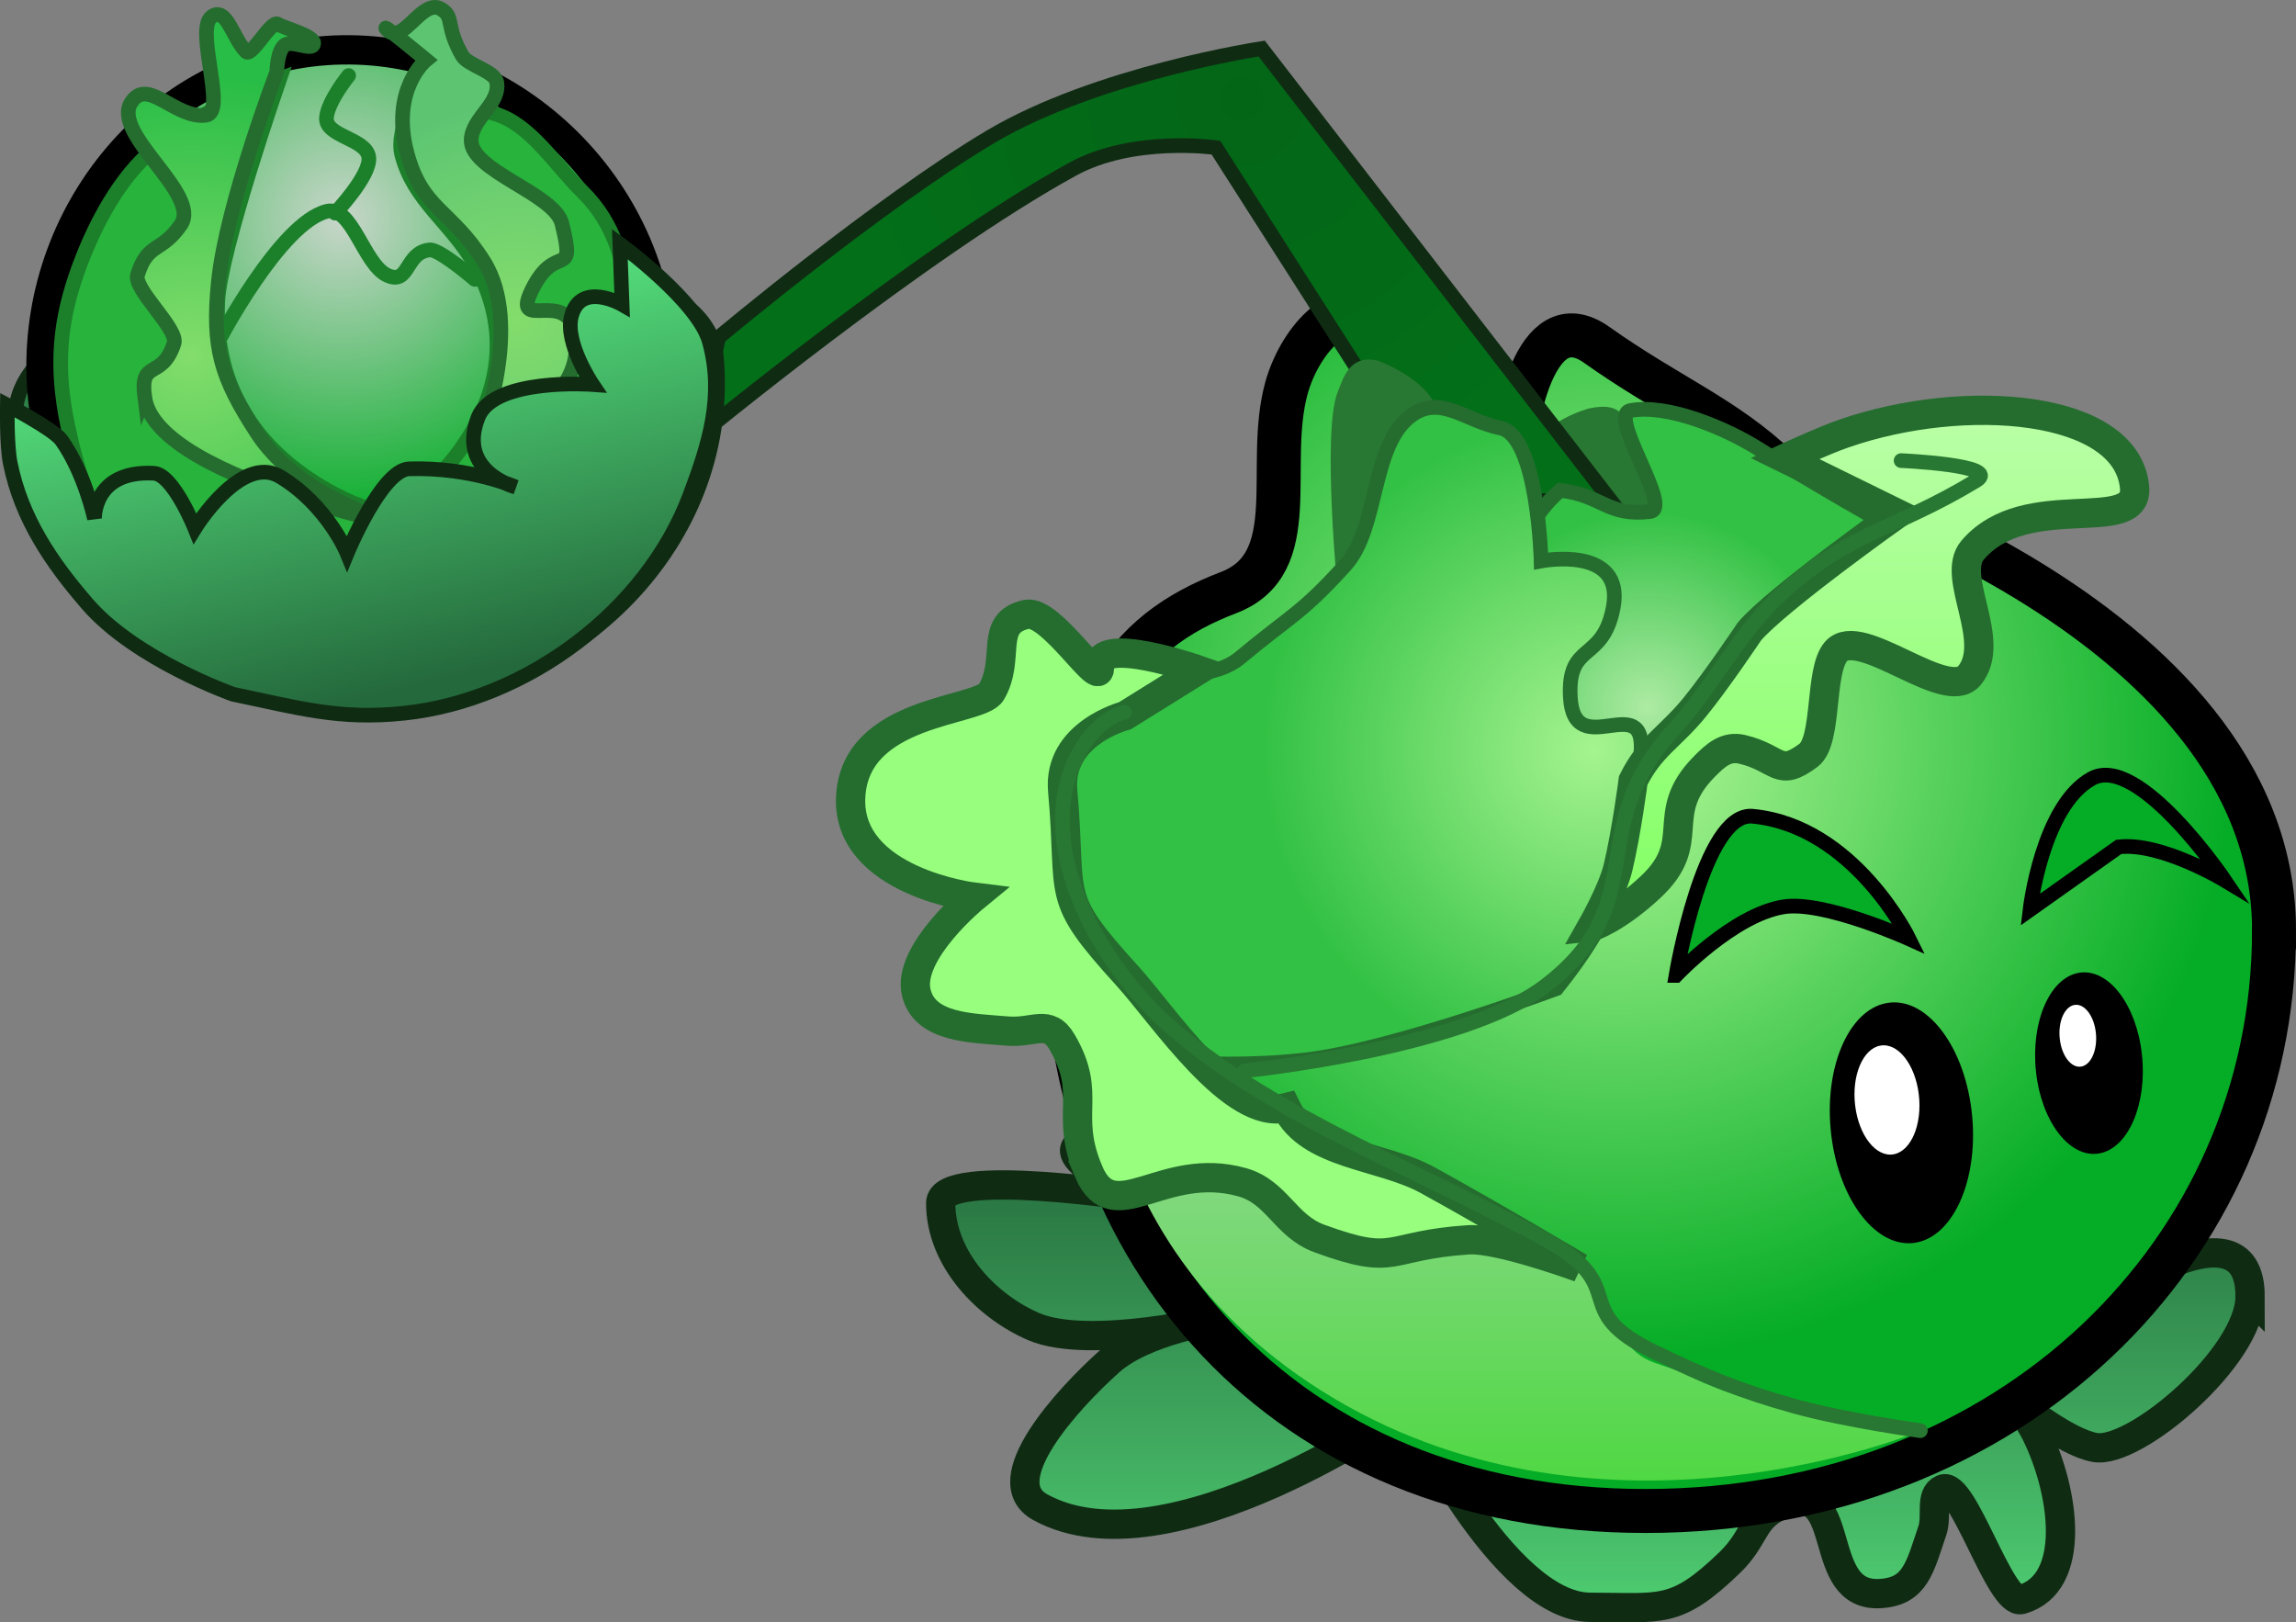
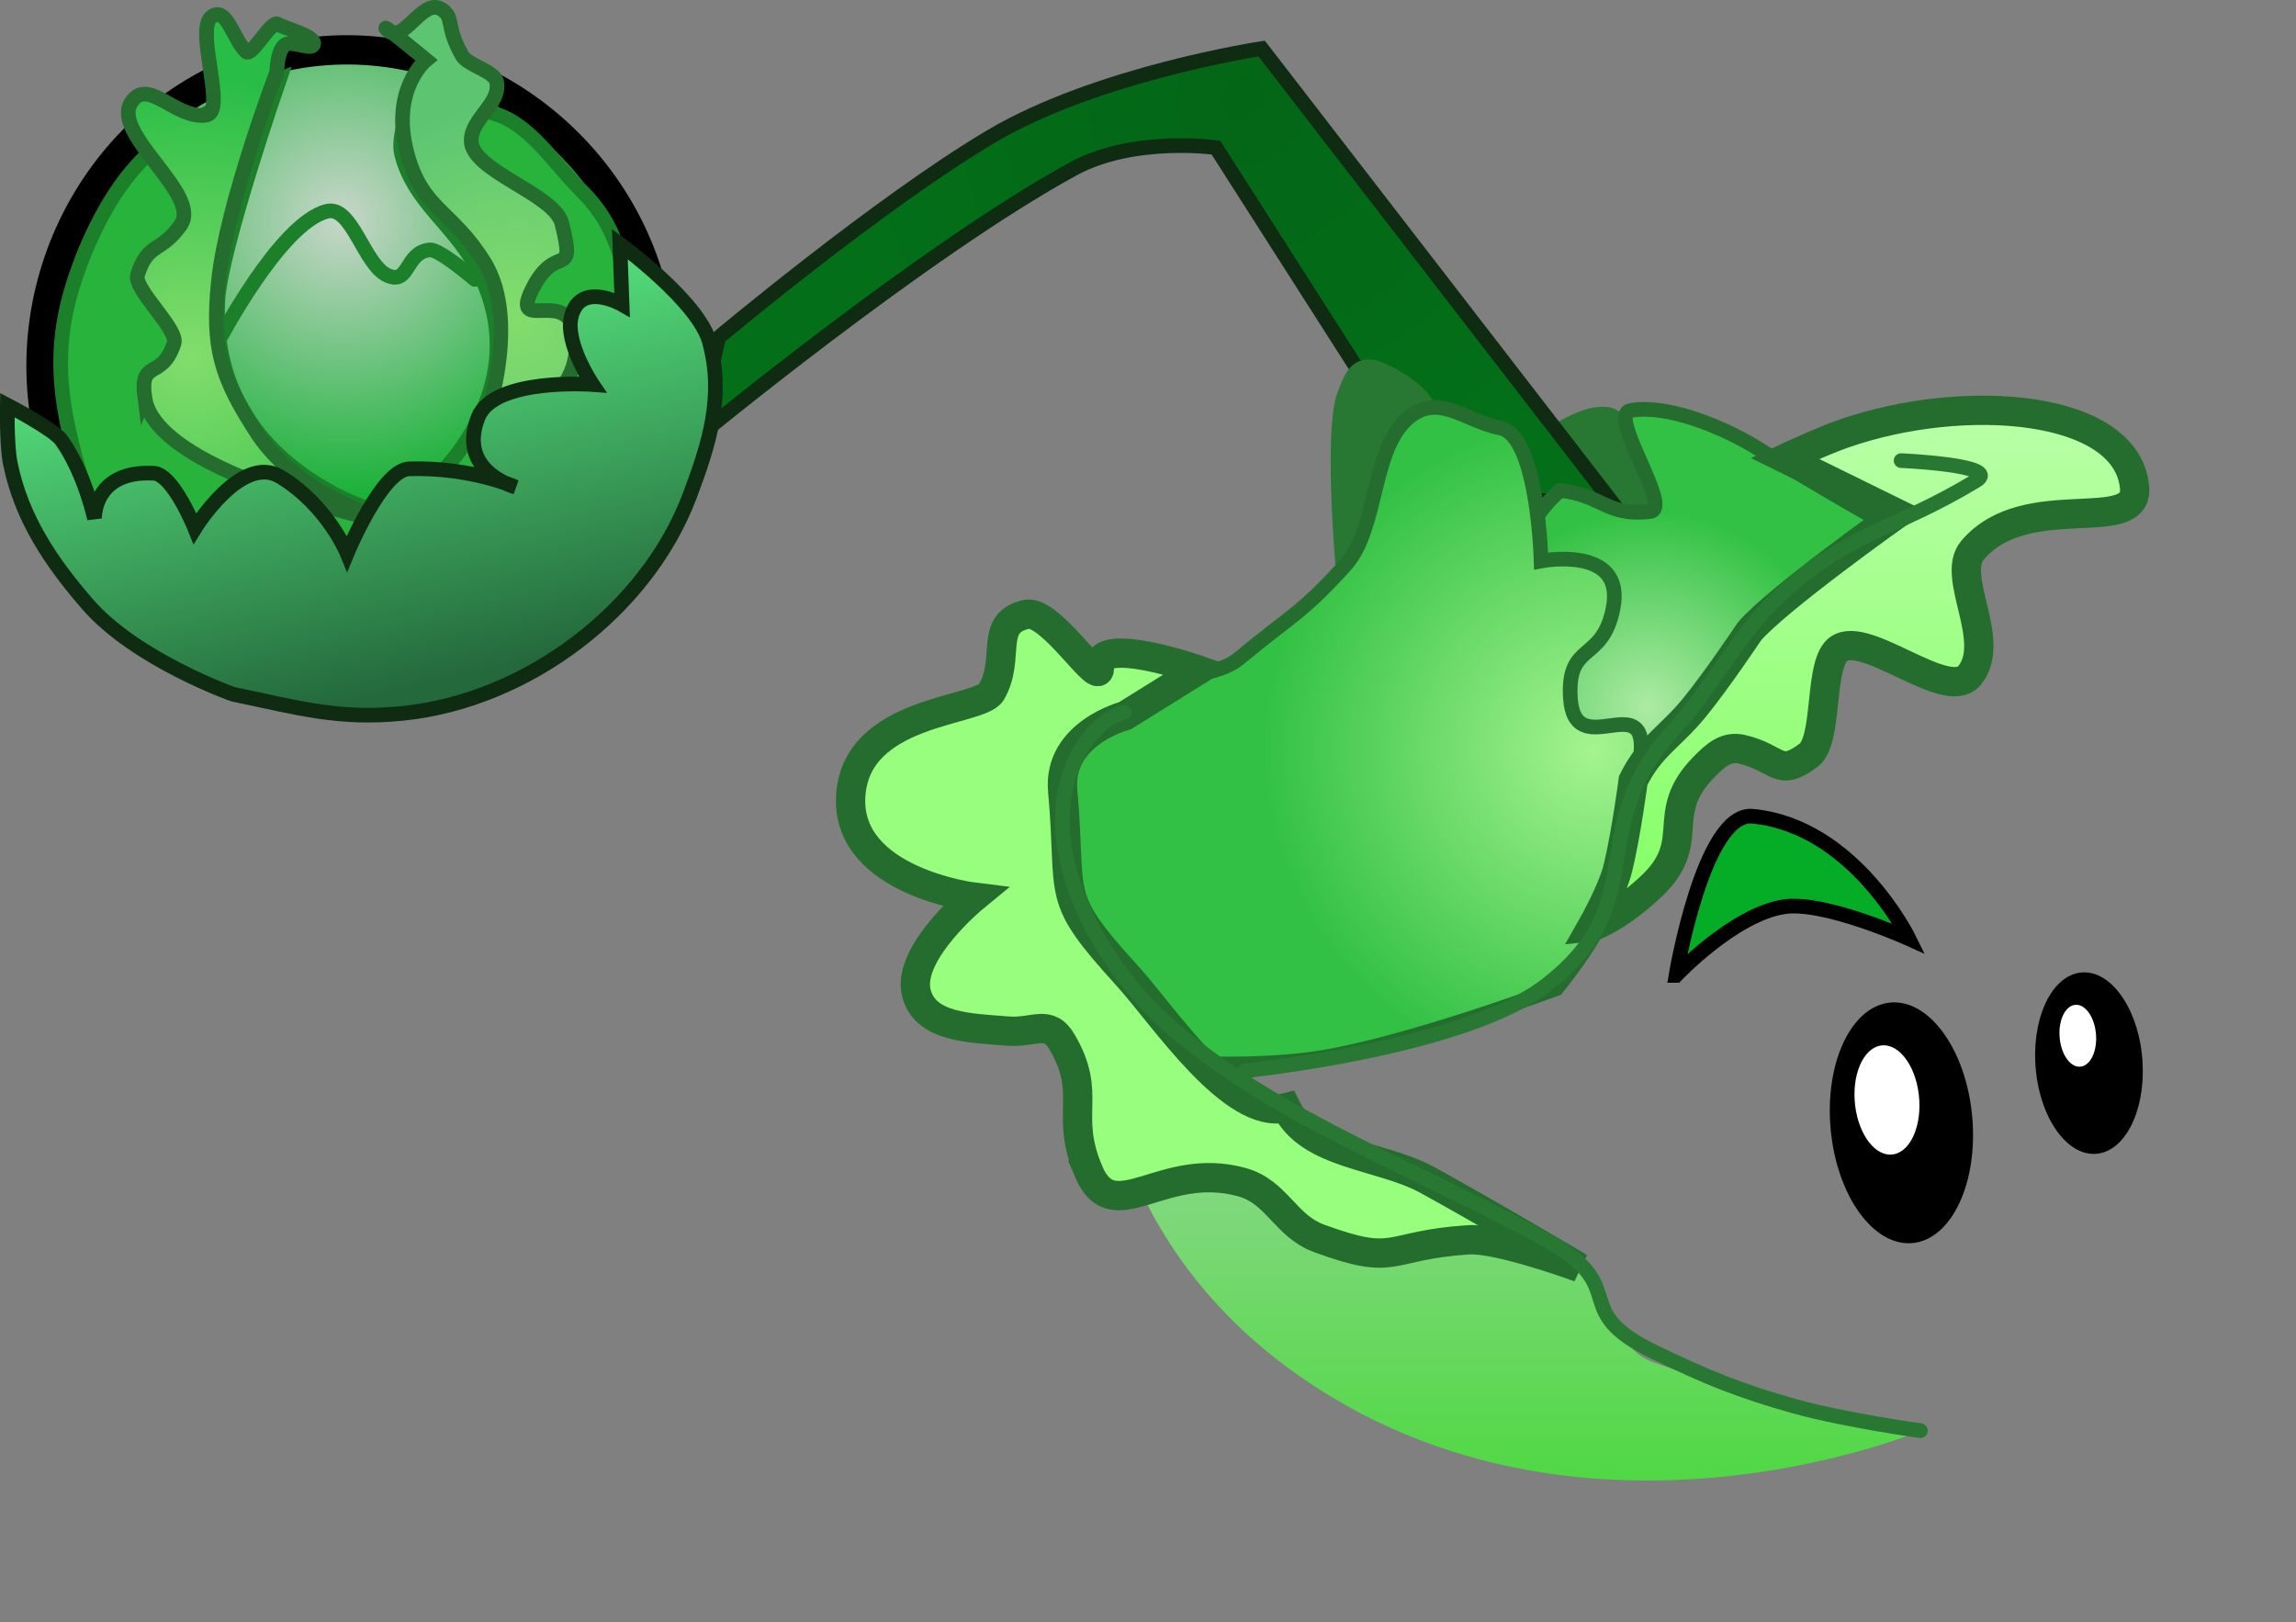
<svg xmlns="http://www.w3.org/2000/svg" version="1.1" width="78.339" height="55.339" viewBox="0,0,78.339,55.339">
  <rect x="0" y="0" width="78.339" height="55.339" fill="#808080" stroke="none" />
  <defs>
    <linearGradient x1="238.763" y1="191.005" x2="238.763" y2="207.408" gradientUnits="userSpaceOnUse" id="color-1">
      <stop offset="0" stop-color="#24693c" />
      <stop offset="1" stop-color="#4ecc71" />
    </linearGradient>
    <radialGradient cx="239.448" cy="177.838" r="21.123" gradientUnits="userSpaceOnUse" id="color-2">
      <stop offset="0" stop-color="#b3fa98" />
      <stop offset="1" stop-color="#05ac26" />
    </radialGradient>
    <radialGradient cx="226.707" cy="155.929" r="14.999" gradientUnits="userSpaceOnUse" id="color-3">
      <stop offset="0" stop-color="#036617" />
      <stop offset="1" stop-color="#037019" />
    </radialGradient>
    <radialGradient cx="240.545" cy="176.678" r="6.679" gradientUnits="userSpaceOnUse" id="color-4">
      <stop offset="0" stop-color="#adeba3" />
      <stop offset="1" stop-color="#32c144" />
    </radialGradient>
    <linearGradient x1="235.727" y1="185.268" x2="235.727" y2="203.069" gradientUnits="userSpaceOnUse" id="color-5">
      <stop offset="0" stop-color="#a8d9ab" />
      <stop offset="1" stop-color="#50d844" />
    </linearGradient>
    <radialGradient cx="238.708" cy="178.144" r="11.331" gradientUnits="userSpaceOnUse" id="color-6">
      <stop offset="0" stop-color="#a5f48f" />
      <stop offset="1" stop-color="#32c144" />
    </radialGradient>
    <linearGradient x1="247.906" y1="166.555" x2="247.906" y2="184.17" gradientUnits="userSpaceOnUse" id="color-7">
      <stop offset="0" stop-color="#baffa7" />
      <stop offset="1" stop-color="#82ff63" />
    </linearGradient>
    <radialGradient cx="195.984" cy="160.036" r="10.591" gradientUnits="userSpaceOnUse" id="color-8">
      <stop offset="0" stop-color="#c8d6ca" />
      <stop offset="1" stop-color="#05ad27" />
    </radialGradient>
    <radialGradient cx="190.841" cy="164.698" r="9.574" gradientUnits="userSpaceOnUse" id="color-9">
      <stop offset="0" stop-color="#83dd6c" />
      <stop offset="1" stop-color="#28bd46" />
    </radialGradient>
    <radialGradient cx="201.962" cy="163.401" r="7.294" gradientUnits="userSpaceOnUse" id="color-10">
      <stop offset="0" stop-color="#83dd6c" />
      <stop offset="1" stop-color="#5dc572" />
    </radialGradient>
    <linearGradient x1="195.268" y1="163.779" x2="198.132" y2="176.05" gradientUnits="userSpaceOnUse" id="color-11">
      <stop offset="0" stop-color="#53db7a" />
      <stop offset="1" stop-color="#24693c" />
    </linearGradient>
  </defs>
  <g transform="translate(-184.329,-152.557)">
    <g data-paper-data="{&quot;isPaintingLayer&quot;:true}" fill="none" fill-rule="nonzero" stroke="none" stroke-width="none" stroke-linecap="none" stroke-linejoin="miter" stroke-miterlimit="10" stroke-dasharray="" stroke-dashoffset="0" font-family="none" font-weight="none" font-size="none" text-anchor="none" style="mix-blend-mode: normal">
-       <path d="M261.101,196.789c0,2.052 -3.938,5.397 -5.294,5.152c-1.951,-0.353 -6.475,-4.944 -6.475,-4.944c0,0 3.483,2.479 4.469,4.472c0.968,1.958 1.417,5.111 -0.503,5.66c-0.723,0.206 -1.994,-4.08 -2.686,-3.765c-0.451,0.206 -0.177,0.9 -0.352,1.414c-0.428,1.261 -0.578,2.071 -1.768,2.147c-2.25,0.145 -1.069,-3.825 -3.225,-3.08c-1.182,0.408 -0.978,1.115 -1.919,2.022c-1.851,1.785 -2.324,1.527 -4.755,1.527c-2.981,0 -6.208,-6.82 -6.208,-6.82c0,0 -8.189,5.804 -12.562,3.405c-1.635,-0.897 0.931,-3.694 2.356,-4.97c1.204,-1.078 3.697,-1.431 3.697,-1.431c0,0 -4.394,1.047 -6.273,0.241c-1.587,-0.681 -3.177,-2.294 -3.177,-4.217c0,-1.279 6.942,-0.175 6.942,-0.175c0,0 -3.497,-1.474 -2.004,-1.938c6.101,-1.899 27.88,2.377 29.883,2.865c0.668,0.163 6.249,-1.37 6.67,-0.76c0.645,0.934 -2.361,3.708 -2.361,3.708c0,0 5.546,-4.136 5.546,-0.512z" data-paper-data="{&quot;origPos&quot;:null}" fill="url(#color-1)" stroke="#0f2c13" stroke-width="1" stroke-linecap="butt" />
      <path d="M220.103,179.093v-2.766h2.49v2.766z" data-paper-data="{&quot;origPos&quot;:null}" fill="#1c5324" stroke="none" stroke-width="0" stroke-linecap="butt" />
-       <path d="M261.918,184.309c0,10.935 -8.995,19.799 -21.446,19.799c-12.451,0 -19.797,-8.864 -19.797,-19.799c0,-7.642 2.01,-10.171 5.574,-11.535c2.58,-0.988 1.244,-4.302 1.971,-6.968c0.411,-1.509 1.759,-3.199 3.099,-2.391c2.064,1.244 4.73,3.874 4.73,3.874c0,0 0.575,-4.517 2.761,-2.965c2.455,1.743 4.36,2.46 6.21,4.226c0,0 16.899,4.824 16.899,15.759z" data-paper-data="{&quot;origPos&quot;:null}" fill="url(#color-2)" stroke="#000000" stroke-width="1.5" stroke-linecap="butt" />
      <path d="M251.597,190.435c0.276,2.257 -0.571,4.279 -1.892,4.516c-1.321,0.237 -2.616,-1.4 -2.892,-3.657c-0.276,-2.257 0.571,-4.279 1.892,-4.516c1.321,-0.237 2.616,1.4 2.892,3.657z" data-paper-data="{&quot;origPos&quot;:null,&quot;origRot&quot;:0}" fill="#000000" stroke="none" stroke-width="0" stroke-linecap="butt" />
      <path d="M257.41,188.527c0.187,1.703 -0.469,3.218 -1.467,3.384c-0.997,0.166 -1.958,-1.079 -2.145,-2.781c-0.187,-1.703 0.469,-3.218 1.467,-3.384c0.997,-0.166 1.958,1.079 2.145,2.781z" data-paper-data="{&quot;origPos&quot;:null,&quot;origRot&quot;:0}" fill="#000000" stroke="none" stroke-width="0" stroke-linecap="butt" />
      <path d="M236.5,168.121c0.258,-1.142 2.089,-1.659 2.1,-1.639c0.939,-0.193 1.143,0.227 1.326,0.673c0.549,1.338 4.807,4.479 4.807,4.479c0,0 -8.745,-1.246 -8.233,-3.513z" data-paper-data="{&quot;origPos&quot;:null,&quot;index&quot;:null}" fill="#287732" stroke="none" stroke-width="0" stroke-linecap="butt" />
      <path d="M233.361,169.402l-7.545,-11.808c0,0 -2.814,-0.402 -4.881,0.73c-5.114,2.799 -12.863,9.188 -12.863,9.188l0.778,-3.444c0,0 5.461,-4.574 9.26,-6.835c3.654,-2.175 9.267,-3.019 9.267,-3.019l12.032,15.58z" data-paper-data="{&quot;origPos&quot;:null,&quot;origRot&quot;:0}" fill="url(#color-3)" stroke="#0f2c13" stroke-width="0.5" stroke-linecap="butt" />
      <path d="M236.597,179.882c0,0 -2.635,-7.476 0.963,-10.594c1.435,0.158 1.6,0.894 3.064,0.723c0.811,-0.094 -1.465,-3.3 -0.662,-3.448c1.278,-0.236 3.271,0.616 4.37,1.309c1.954,1.234 4.575,2.7 4.575,2.7c0,0 -1.08,3.527 -4.532,6.518c-2.041,1.769 -7.778,2.791 -7.778,2.791z" data-paper-data="{&quot;origPos&quot;:null}" fill="url(#color-4)" stroke="#256d2f" stroke-width="0.5" stroke-linecap="butt" />
      <path d="M249.797,189.89c0.125,1.024 -0.259,1.941 -0.858,2.049c-0.599,0.108 -1.187,-0.635 -1.312,-1.659c-0.125,-1.024 0.259,-1.941 0.858,-2.049c0.599,-0.108 1.187,0.635 1.312,1.659z" data-paper-data="{&quot;origPos&quot;:null,&quot;origRot&quot;:0}" fill="#ffffff" stroke="none" stroke-width="0" stroke-linecap="butt" />
-       <path d="M255.839,187.792c0.064,0.581 -0.16,1.097 -0.5,1.154c-0.34,0.057 -0.668,-0.368 -0.731,-0.949c-0.064,-0.581 0.16,-1.097 0.5,-1.154c0.34,-0.057 0.668,0.368 0.731,0.949z" data-paper-data="{&quot;origPos&quot;:null,&quot;origRot&quot;:0}" fill="#ffffff" stroke="none" stroke-width="0" stroke-linecap="butt" />
+       <path d="M255.839,187.792c0.064,0.581 -0.16,1.097 -0.5,1.154c-0.34,0.057 -0.668,-0.368 -0.731,-0.949c-0.064,-0.581 0.16,-1.097 0.5,-1.154c0.34,-0.057 0.668,0.368 0.731,0.949" data-paper-data="{&quot;origPos&quot;:null,&quot;origRot&quot;:0}" fill="#ffffff" stroke="none" stroke-width="0" stroke-linecap="butt" />
      <path d="M229.982,172.894c0,0 -0.558,-5.629 -0.009,-6.967c0.183,-0.446 0.387,-1.268 1.326,-1.075c0.011,-0.02 1.842,0.658 2.1,1.8c0.512,2.267 -0.099,0.785 -0.099,0.785z" data-paper-data="{&quot;origPos&quot;:null}" fill="#287732" stroke="none" stroke-width="0" stroke-linecap="butt" />
      <path d="M241.514,185.837c0,0 0.934,-5.588 2.609,-5.432c3.456,0.323 5.342,4.181 5.342,4.181c0,0 -2.893,-1.308 -4.276,-1.091c-1.72,0.271 -3.675,2.342 -3.675,2.342z" data-paper-data="{&quot;origPos&quot;:null,&quot;origRot&quot;:0}" fill="#05ac26" stroke="#000000" stroke-width="0.5" stroke-linecap="butt" />
-       <path d="M253.594,183.595c0,0 0.41,-3.542 2.104,-4.475c1.598,-0.881 4.539,3.472 4.539,3.472c0,0 -2.172,-1.313 -3.62,-1.14z" data-paper-data="{&quot;origPos&quot;:null,&quot;index&quot;:null,&quot;origRot&quot;:0}" fill="#05ac26" stroke="#000000" stroke-width="0.5" stroke-linecap="butt" />
      <path d="M229.861,200.277c-9.31,-5.533 -8.115,-15.009 -8.115,-15.009c0,0 1.82,2.316 3.489,3.521c2.899,2.092 5.279,2.899 8.358,4.716c1.073,0.633 3.303,0.956 4.274,1.736c1.047,0.841 1.197,2.003 1.971,3.1c0.561,0.795 1.204,0.698 2.073,1.137c2.909,1.469 7.847,1.933 7.847,1.933c0,0 -10.586,4.399 -19.896,-1.134z" data-paper-data="{&quot;origPos&quot;:null}" fill="url(#color-5)" stroke="#287732" stroke-width="0" stroke-linecap="butt" />
      <path d="M221.688,188.504c0,0 -3.002,-6.461 -1.586,-10.254c1.417,-3.793 4.875,-1.868 6.538,-3.255c1.746,-1.456 2.057,-1.465 3.587,-3.148c1.168,-1.284 0.863,-4.129 2.28,-5.131c0.983,-0.696 1.832,0.205 3.013,0.444c1.289,0.261 1.391,4.536 1.391,4.536c0,0 2.882,-0.557 2.457,1.611c-0.366,1.868 -1.561,1.131 -1.46,3.032c0.122,2.288 2.628,-0.326 2.405,1.954c-0.346,3.54 -0.647,5.217 -2.874,7.991c0,0 -5.581,2.088 -8.55,2.432c-3.585,0.415 -7.201,-0.212 -7.201,-0.212z" data-paper-data="{&quot;origPos&quot;:null}" fill="url(#color-6)" stroke="#256d2f" stroke-width="0.5" stroke-linecap="butt" />
      <path d="M221.475,192.531c-0.851,-2.002 0.154,-2.614 -0.912,-4.428c-0.465,-0.792 -0.945,-0.292 -1.861,-0.369c-1.245,-0.104 -2.829,-0.104 -3.112,-1.321c-0.317,-1.364 1.975,-3.245 1.975,-3.245c0,0 -4.354,-0.531 -4.211,-3.421c0.148,-2.996 4.394,-2.889 4.799,-3.575c0.681,-1.155 -0.113,-2.367 1.197,-2.654c0.842,-0.184 2.568,2.648 2.488,1.79c-0.104,-1.112 3.38,0.109 3.38,0.109l-2.508,1.56c0,0 -2.3,0.598 -2.122,2.562c0.338,3.739 -0.332,3.525 2.196,6.301c1.248,1.371 3.6,4.97 5.429,4.508c0.798,1.63 3.231,1.597 4.823,2.47c2.068,1.133 5.185,2.985 5.185,2.985c0,0 -2.766,-1.014 -3.783,-0.947c-2.875,0.187 -2.393,0.944 -5.098,-0.047c-1.165,-0.427 -1.434,-1.581 -2.628,-1.917c-2.723,-0.766 -4.387,1.642 -5.238,-0.361z" data-paper-data="{&quot;origPos&quot;:null}" fill="#98ff7e" stroke="#256d2f" stroke-width="1" stroke-linecap="butt" />
      <path d="M238.648,184.17c0,0 0.699,-1.229 0.886,-2.005c0.288,-1.195 0.519,-2.981 0.519,-2.981c0.589,-1.178 1.262,-1.472 2.096,-2.493c0.763,-0.934 1.869,-2.589 1.869,-2.589c0.927,-1.093 5.05,-4.02 5.05,-4.02l-3.839,-1.884c0,0 1.305,-0.606 2.024,-0.854c4.12,-1.424 9.626,-0.98 9.906,1.825c0.17,1.71 -3.703,0.01 -5.527,2.159c-0.769,0.906 0.871,3.1 -0.107,4.278c-0.799,0.962 -3.745,-1.77 -4.557,-0.818c-0.572,0.67 -0.271,3.04 -0.931,3.536c-1.045,0.785 -0.998,0.098 -2.27,-0.202c-0.542,-0.127 -0.903,0.199 -1.293,0.596c-1.612,1.638 -0.147,2.541 -1.831,4.106c-1.179,1.096 -1.994,1.346 -1.994,1.346z" data-paper-data="{&quot;origPos&quot;:null}" fill="url(#color-7)" stroke="#256d2f" stroke-width="1" stroke-linecap="butt" />
      <path d="M249.194,168.272c0,0 3.439,0.15 2.572,0.676c-2.877,1.744 -4.399,1.733 -6.842,4.046c-1.25,1.184 -2.278,3.148 -3.447,4.412c-3.202,3.465 -0.673,5.915 -4.42,8.783c-2.805,2.147 -10.262,2.9 -10.262,2.9" data-paper-data="{&quot;origPos&quot;:null}" fill="none" stroke="#287732" stroke-width="0.5" stroke-linecap="round" />
      <path d="M249.852,201.368c0,0 -2.543,-0.351 -4.261,-0.825c-1.846,-0.509 -3.086,-1.022 -4.811,-1.855c-2.993,-1.446 -0.752,-2.173 -3.652,-3.796c-4.11,-2.3 -9.166,-4.128 -12.742,-7.193c-2.638,-2.262 -4.885,-6.409 -3.258,-9.43c0.679,-1.26 1.566,-1.412 1.566,-1.412" data-paper-data="{&quot;origPos&quot;:null}" fill="none" stroke="#287732" stroke-width="0.5" stroke-linecap="round" />
-       <path d="M208.771,164.718c0.552,6.006 -4.35,11.368 -10.949,11.975c-6.6,0.607 -12.397,-3.77 -12.95,-9.776c-0.552,-6.006 23.347,-8.205 23.899,-2.198z" data-paper-data="{&quot;origPos&quot;:null,&quot;origRot&quot;:0}" fill="#2e8149" stroke="#0f2c13" stroke-width="0.5" stroke-linecap="butt" />
      <path d="M186.011,167.491c-1.329,-5.696 2.153,-11.638 7.85,-12.967c5.696,-1.329 11.449,2.457 12.778,8.153c1.329,5.696 -2.153,11.638 -7.85,12.967c-5.696,1.329 -11.449,-2.457 -12.778,-8.153z" data-paper-data="{&quot;origPos&quot;:null,&quot;origRot&quot;:0}" fill="url(#color-8)" stroke="#000000" stroke-width="1" stroke-linecap="butt" />
      <path d="M204.953,169.947c-1.373,2.418 -2.023,2.359 -3.442,2.662c-2.713,0.579 -7.218,-0.535 -7.218,-0.535c0,0 4.034,-1.84 5.678,-4.086c1.466,-2.002 1.779,-4.204 0.576,-6.374c-0.794,-1.432 -2.11,-2.201 -2.512,-3.788c-0.226,-0.892 0.702,-2.499 0.702,-2.499c0,0 0.714,0.589 2.495,1.119c1.196,0.356 2.048,1.747 2.939,2.62c1.211,1.186 1.399,2.462 1.785,4.113c0.868,3.719 0.281,4.509 -1.002,6.769z" data-paper-data="{&quot;origPos&quot;:null,&quot;index&quot;:null,&quot;origRot&quot;:0}" fill="#27b33c" stroke="#1c802b" stroke-width="0.5" stroke-linecap="butt" />
      <path d="M186.719,167.434c-0.467,-2.002 -0.45,-3.607 0.23,-5.547c0.501,-1.428 1.295,-3.016 2.404,-4.045c1.652,-1.533 4.518,-2.593 4.518,-2.593c0,0 -2.029,5.857 -2.111,7.58c-0.143,3.005 1.38,5.232 4.048,6.622c2.993,1.559 8.367,1.395 8.367,1.395c0,0 -3.296,4.956 -7.544,4.376c0,0 -3.154,-0.145 -5.06,-1.311c-2.44,-1.493 -3.8,-1.967 -4.853,-6.477z" data-paper-data="{&quot;origPos&quot;:null,&quot;origRot&quot;:0}" fill="#27b33c" stroke="#1c802b" stroke-width="0.5" stroke-linecap="butt" />
      <path d="M191.768,164.222c0,0 2.121,-4.068 3.719,-4.457c0.849,-0.207 1.258,1.811 2.05,2.182c0.777,0.363 0.604,-0.787 1.458,-0.864c0.33,-0.03 1.536,1.007 1.536,1.007" data-paper-data="{&quot;origPos&quot;:null,&quot;origRot&quot;:0}" fill="none" stroke="#1c802b" stroke-width="0.5" stroke-linecap="round" />
-       <path d="M196.225,155.134c0,0 -0.7,0.86 -0.757,1.429c-0.065,0.659 1.372,0.709 1.445,1.367c0.068,0.618 -1.151,1.898 -1.151,1.898" data-paper-data="{&quot;origPos&quot;:null,&quot;origRot&quot;:0}" fill="none" stroke="#1c802b" stroke-width="0.5" stroke-linecap="round" />
      <path d="M189.265,166.105c-0.173,-1.333 0.586,-0.555 1.002,-1.833c0.158,-0.486 -1.395,-1.848 -1.245,-2.336c0.346,-1.124 0.806,-0.742 1.475,-1.709c0.719,-1.039 -2.364,-3.091 -1.697,-4.165c0.56,-0.901 1.508,0.564 2.56,0.425c0.721,-0.095 -0.393,-2.925 0.19,-3.36c0.507,-0.377 0.727,0.754 1.179,1.196c0.183,0.179 0.858,-1.081 1.075,-0.944c0.223,0.141 1.229,0.388 1.228,0.651c-0.001,0.302 -0.723,-0.113 -0.973,0.056c-0.279,0.188 -0.285,0.926 -0.285,0.926c0,0 -1.723,4.514 -1.993,7.15c-0.23,2.249 0.077,3.266 1.31,5.16c1.9,2.921 6.629,3.525 6.629,3.525c0,0 -10.068,-1.774 -10.454,-4.744z" data-paper-data="{&quot;origPos&quot;:null,&quot;origRot&quot;:0}" fill="url(#color-9)" stroke="#256d2f" stroke-width="0.5" stroke-linecap="butt" />
      <path d="M200.734,167.409c0,0 1.46,-3.759 0.115,-5.917c-1.116,-1.791 -2.113,-1.769 -2.63,-3.705c-0.584,-2.187 0.652,-3.184 0.652,-3.184c0,0 -1.696,-1.402 -1.33,-1.027c0.538,0.551 1.189,-1.108 1.845,-0.705c0.456,0.28 0.124,0.546 0.709,1.58c0.191,0.338 1.111,0.527 1.181,0.909c0.135,0.74 -0.845,1.218 -0.871,1.97c-0.036,1.058 2.841,1.828 3.096,2.855c0.494,1.993 -0.197,0.577 -1.021,2.256c-0.737,1.503 1.232,-0.119 1.479,1.537c0.389,2.61 -3.225,3.432 -3.225,3.432z" data-paper-data="{&quot;origPos&quot;:null,&quot;origRot&quot;:0}" fill="url(#color-10)" stroke="#256d2f" stroke-width="0.5" stroke-linecap="butt" />
      <path d="M184.678,168.354c-0.126,-0.631 -0.099,-1.977 -0.099,-1.977c0,0 1.58,0.825 1.844,1.194c0.792,1.106 1.131,2.683 1.131,2.683c0,0 -0.057,-1.663 2.023,-1.551c0.662,0.036 1.402,1.881 1.402,1.881c0,0 1.58,-2.569 2.914,-1.761c1.617,0.98 2.28,2.611 2.28,2.611c0,0 1.179,-2.856 2.119,-2.882c2.127,-0.061 3.627,0.621 3.627,0.621c0,0 -2.004,-0.522 -1.276,-2.378c0.537,-1.367 3.903,-1.12 3.903,-1.12c0,0 -0.96,-1.421 -0.72,-2.333c0.317,-1.206 1.729,-0.395 1.729,-0.395l-0.077,-2.065c0,0 2.678,1.954 3.055,3.335c0.505,1.845 0.006,3.456 -0.668,5.247c-1.483,3.939 -5.565,6.983 -9.75,7.426c-2.23,0.236 -3.639,-0.192 -5.835,-0.647c0,0 -3.315,-1.171 -4.964,-3.073c-1.225,-1.413 -2.259,-2.924 -2.638,-4.817z" data-paper-data="{&quot;origPos&quot;:null,&quot;origRot&quot;:0}" fill="url(#color-11)" stroke="#0f2c13" stroke-width="0.5" stroke-linecap="butt" />
    </g>
  </g>
</svg>